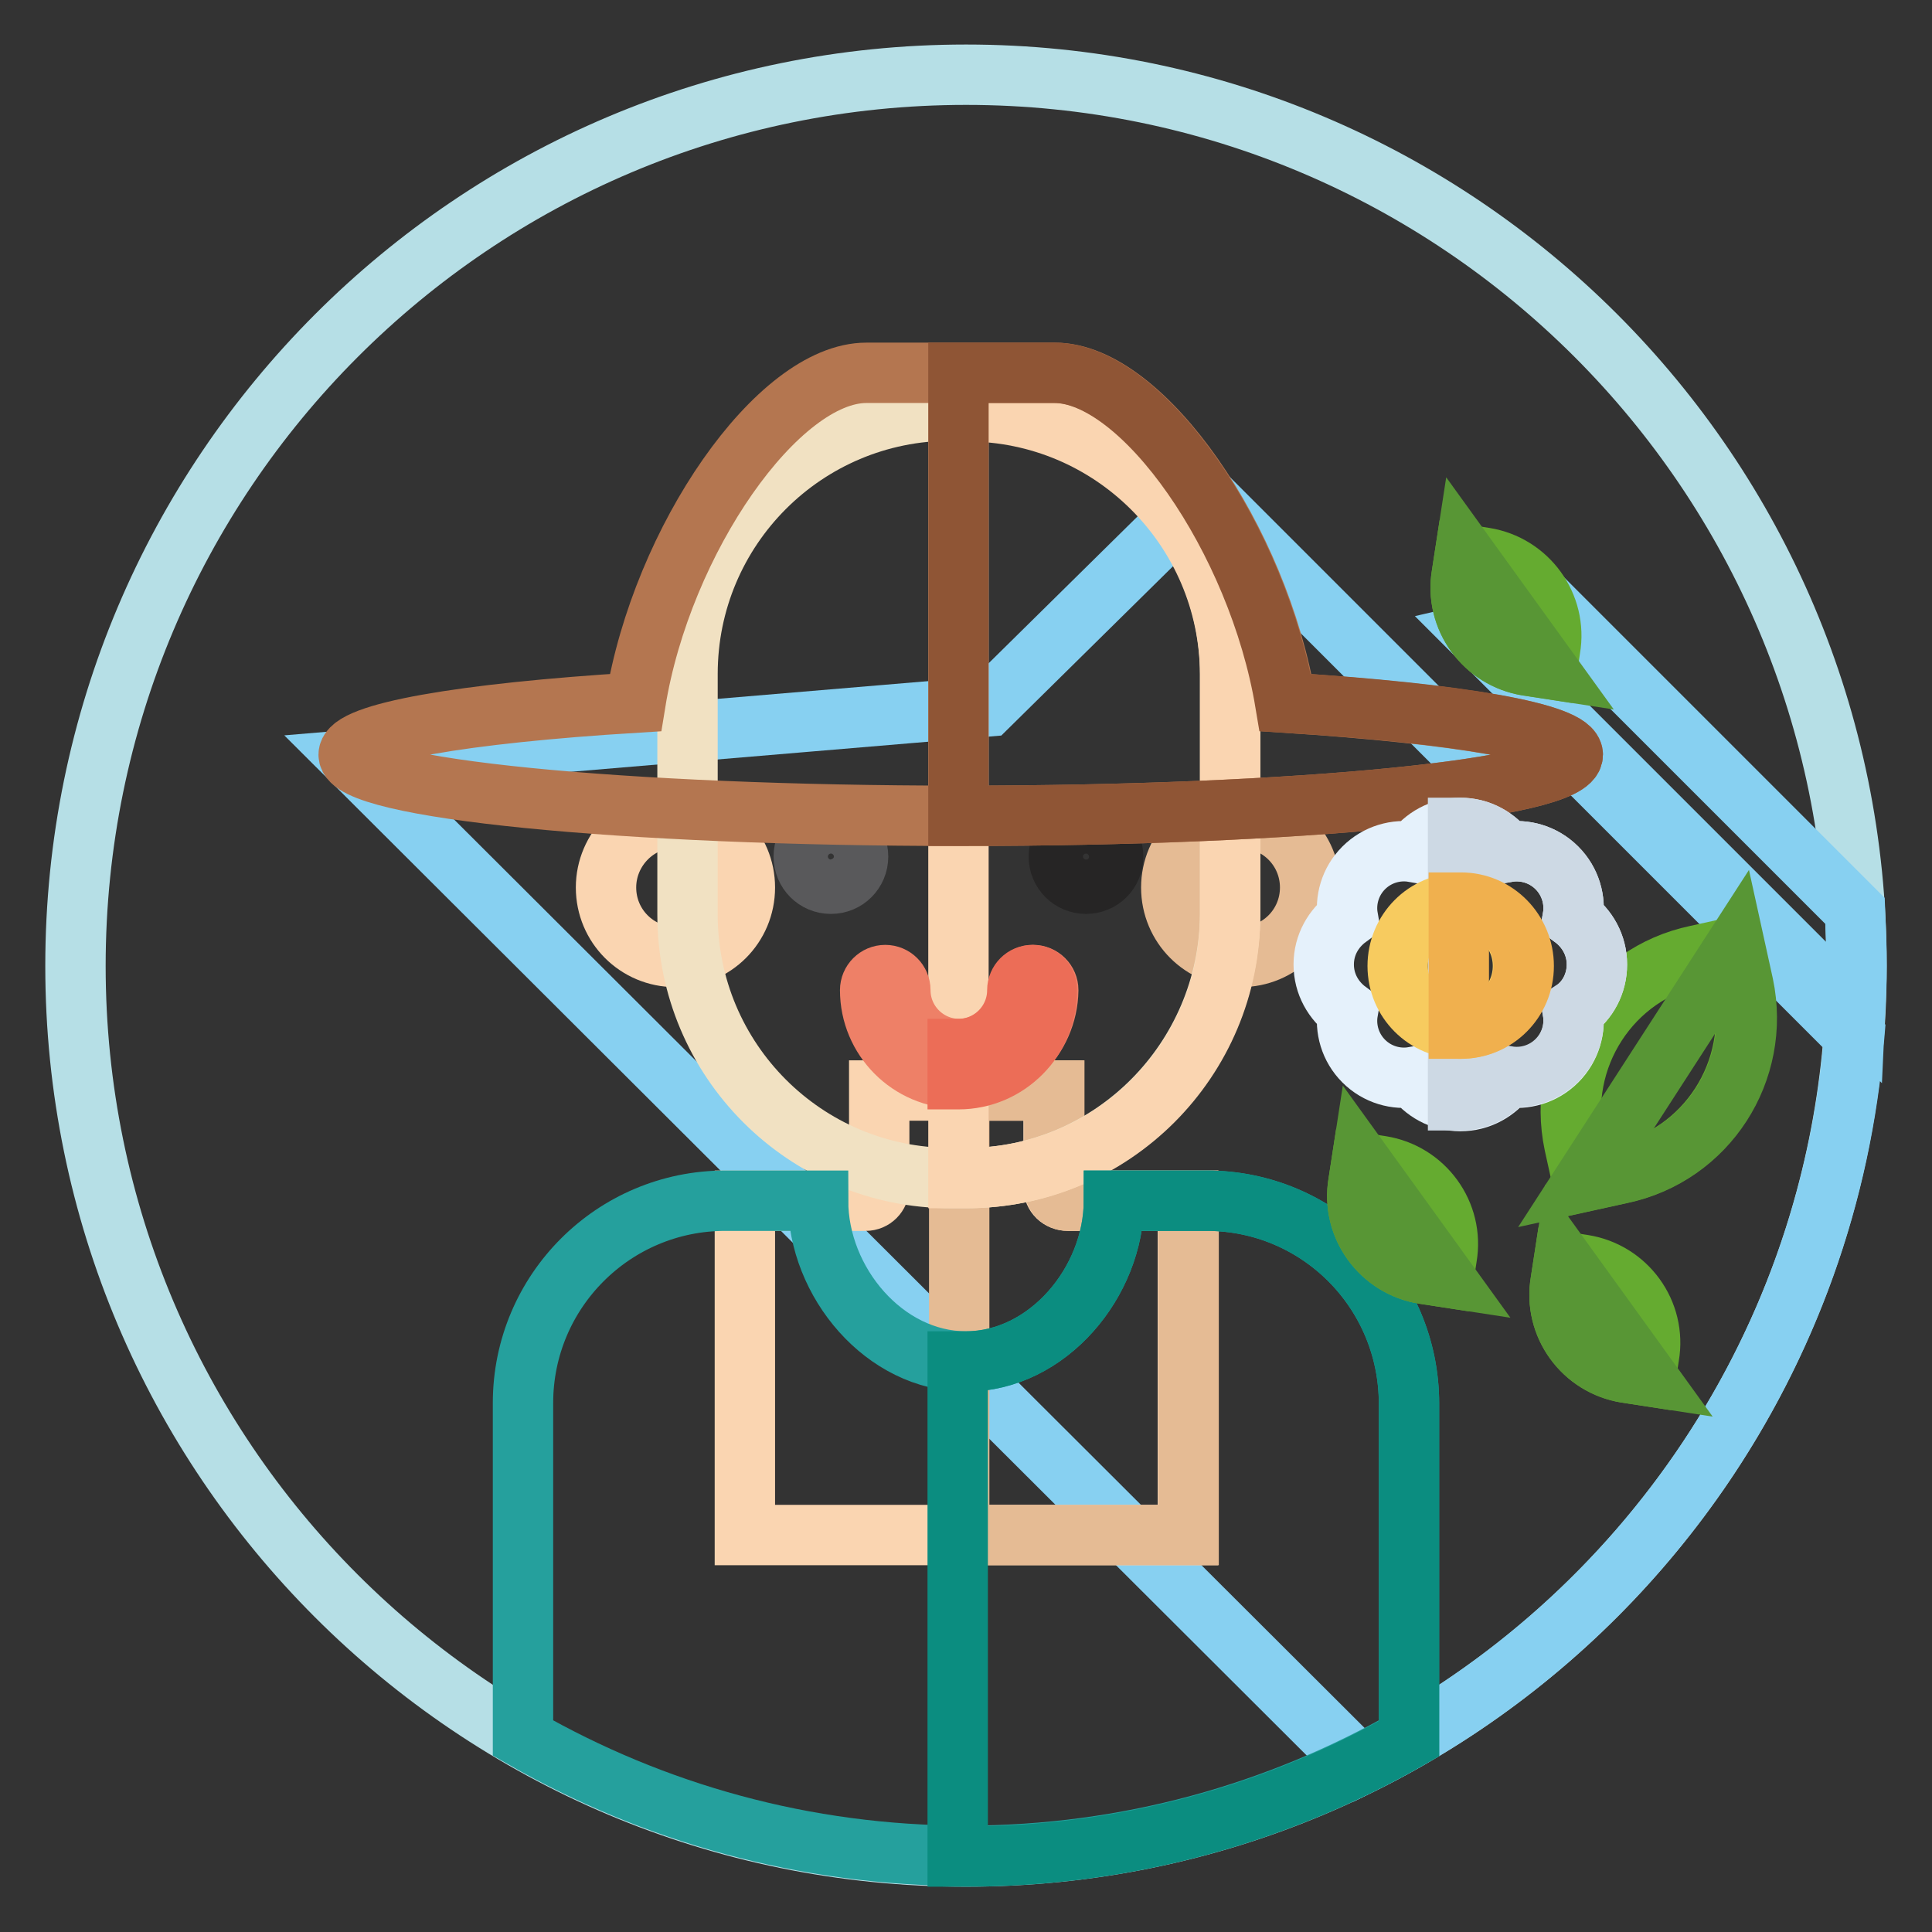
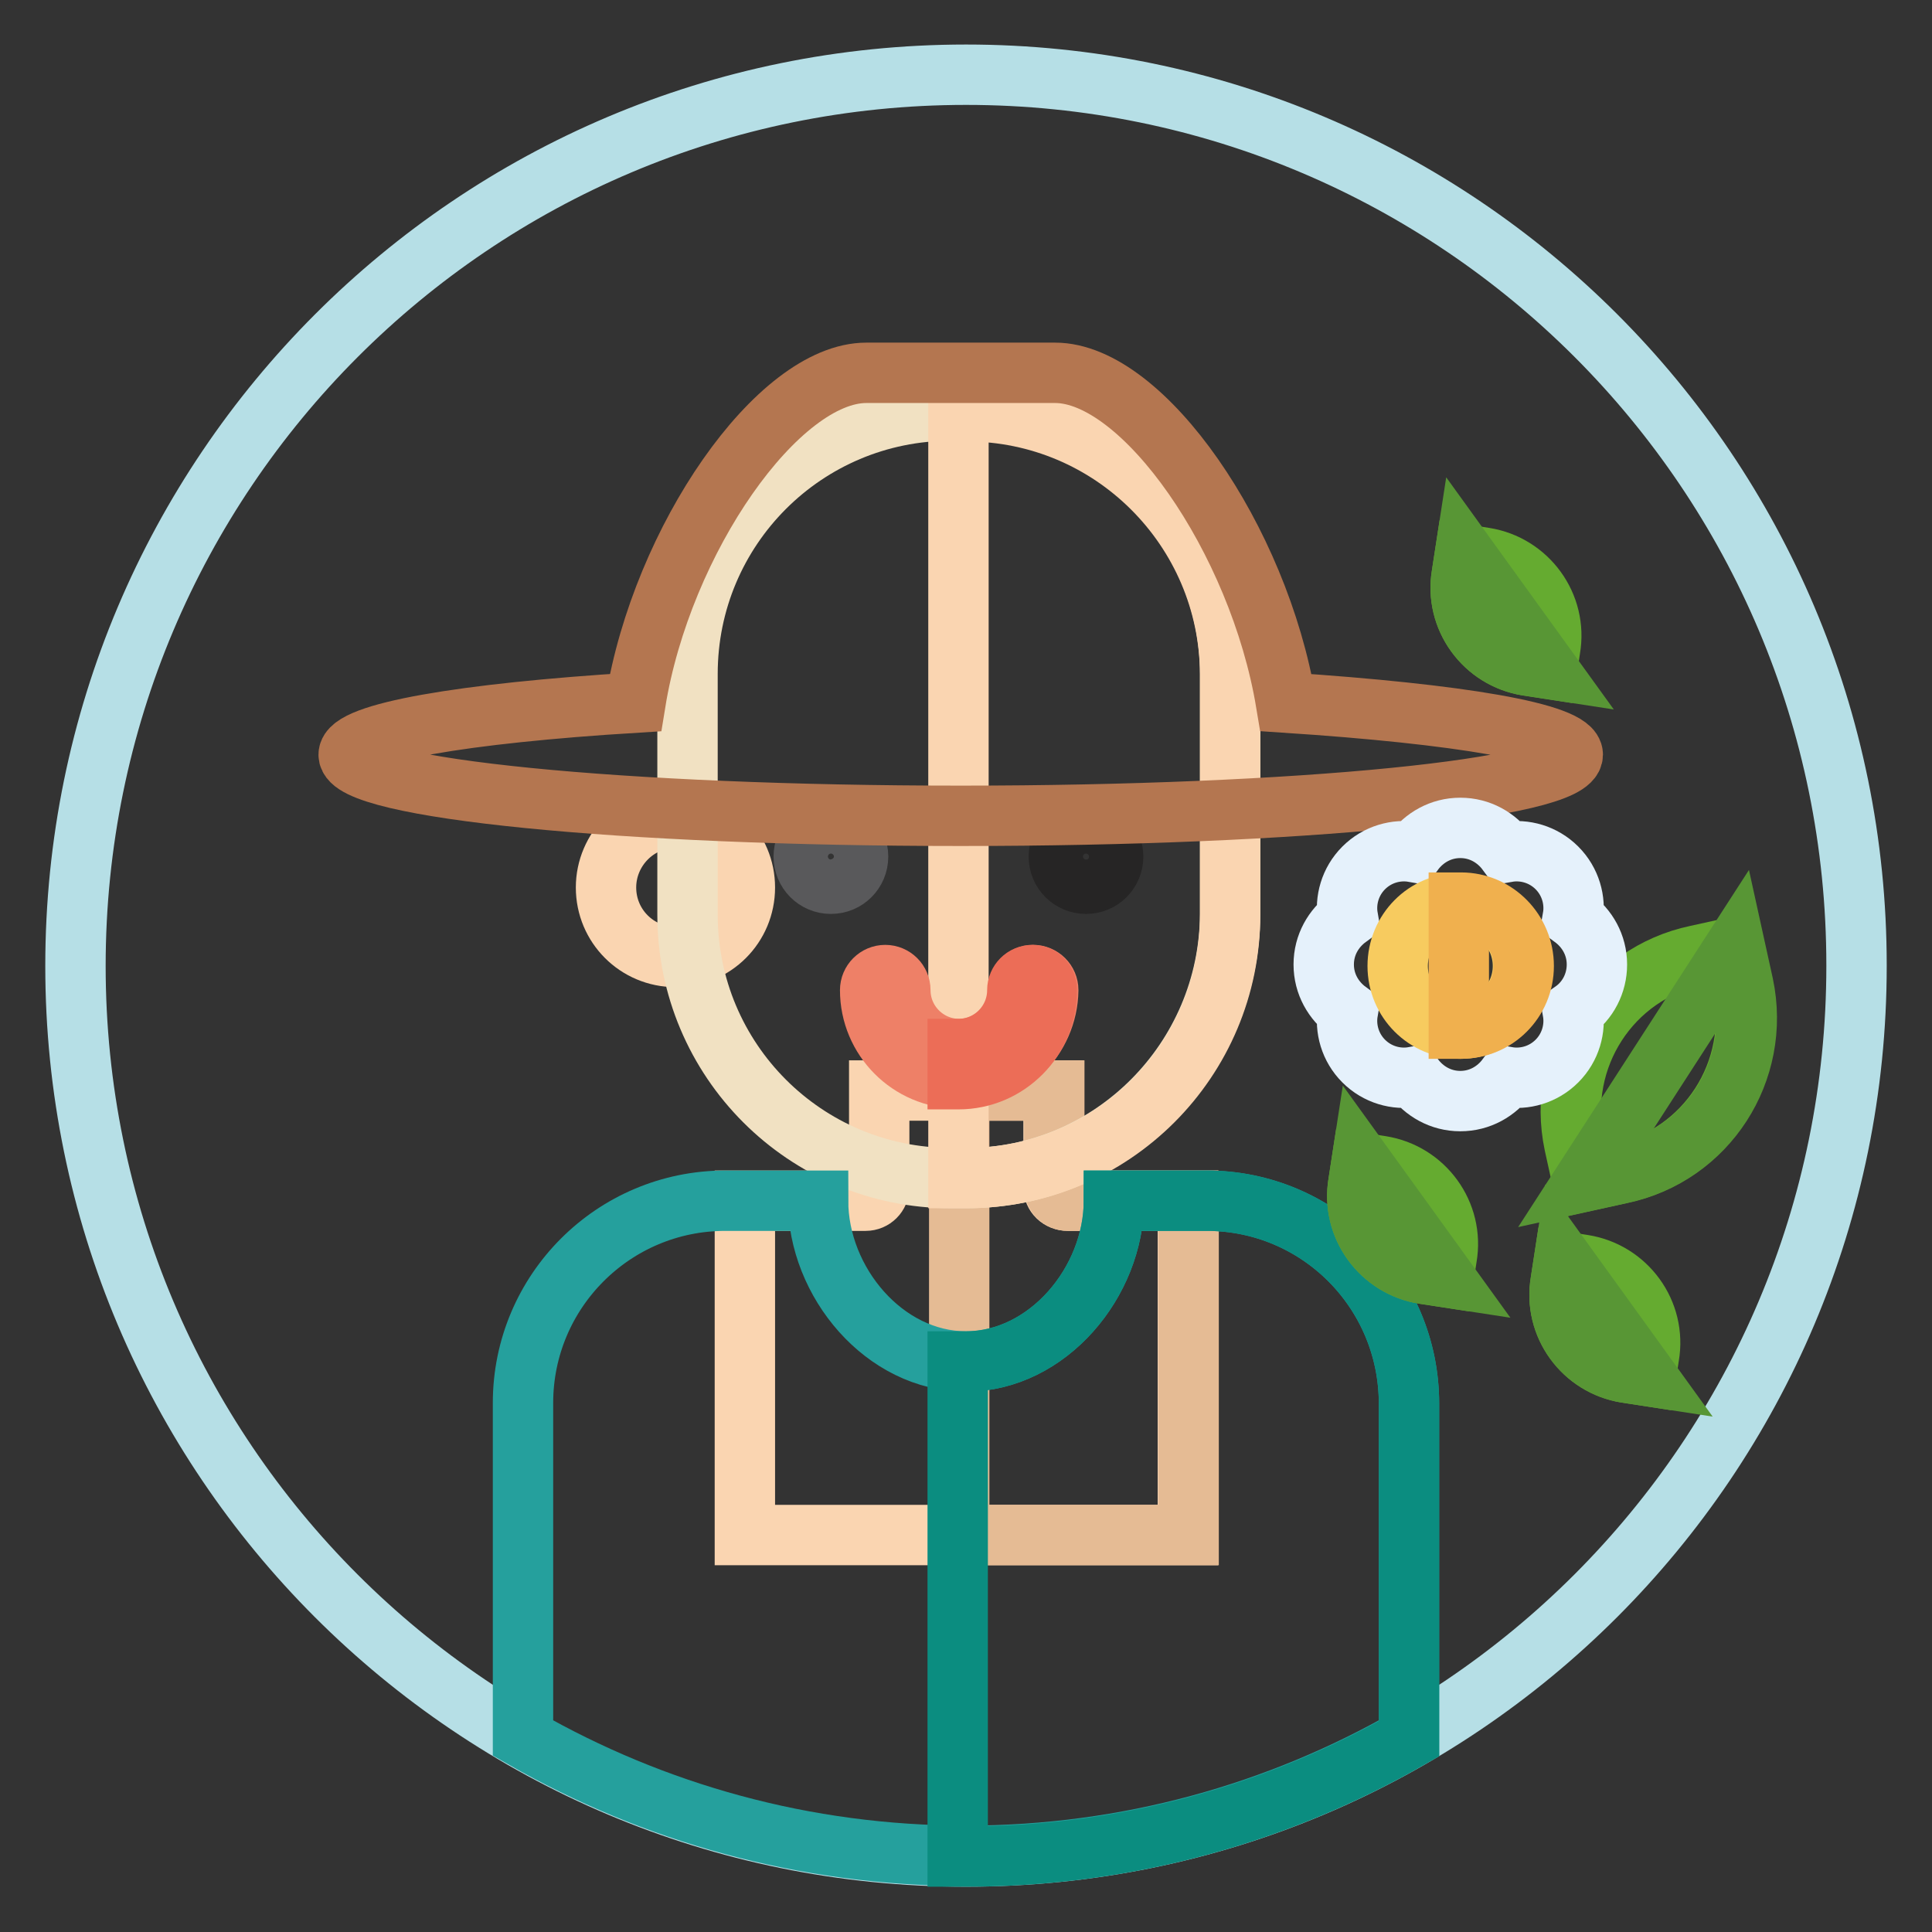
<svg xmlns="http://www.w3.org/2000/svg" version="1.1" x="0px" y="0px" viewBox="0 0 256 256" enable-background="new 0 0 256 256" xml:space="preserve">
  <rect x="0" y="0" width="256" height="256" fill="#333333" stroke="none" />
  <g>
    <path stroke-width="8" fill-opacity="0" stroke="#b6dfe6" d="M10,128c0,65.2,52.8,118,118,118c65.2,0,118-52.8,118-118c0,0,0,0,0-0.1c0-65.2-52.8-118-118-118 S10,62.8,10,128L10,128L10,128z" />
-     <path stroke-width="8" fill-opacity="0" stroke="#87d0f1" d="M198.4,83.2l-3,0.7l50.4,50.4c0.1-2.1,0.2-4.2,0.2-6.3c0-2.4-0.1-4.9-0.2-7.3l-42.1-42.1L198.4,83.2z  M180.1,233.9c36.4-17.9,62.2-54.1,65.6-96.6l-37.6-37.6l-11.6,2.7l-37-37l-28.6,28.2l-84.3,7.1L180.1,233.9L180.1,233.9z" />
    <path stroke-width="8" fill-opacity="0" stroke="#fad5b1" d="M139.6,157.3v-12.8h-23.1v12.8c0,1-0.8,1.8-1.8,1.8H98.7v44.3h58.7v-44.3h-15.9 C140.4,159.1,139.6,158.3,139.6,157.3L139.6,157.3z" />
    <path stroke-width="8" fill-opacity="0" stroke="#e5bb94" d="M157.4,159.1h-15.9c-1,0-1.8-0.8-1.8-1.8v-12.8h-12.6v58.9h30.4V159.1z" />
    <path stroke-width="8" fill-opacity="0" stroke="#fad5b1" d="M80.3,117.6c0,5.1,4.1,9.2,9.2,9.2c5.1,0,9.2-4.1,9.2-9.2c0-5.1-4.1-9.2-9.2-9.2 C84.5,108.3,80.3,112.5,80.3,117.6z" />
-     <path stroke-width="8" fill-opacity="0" stroke="#e5bb94" d="M155.2,117.6c0,5.1,4.1,9.2,9.2,9.2c5.1,0,9.2-4.1,9.2-9.2c0-5.1-4.1-9.2-9.2-9.2 C159.4,108.3,155.2,112.5,155.2,117.6z" />
    <path stroke-width="8" fill-opacity="0" stroke="#f1e1c2" d="M128.1,156.1H126c-19.3,0-34.9-15.6-34.9-34.9V89.3c0-19.3,15.6-34.9,34.9-34.9h2.1 c19.3,0,34.9,15.6,34.9,34.9v31.8C162.9,140.4,147.3,156.1,128.1,156.1z" />
    <path stroke-width="8" fill-opacity="0" stroke="#fad5b1" d="M128.1,54.5h-1.1v101.6h1.1c19.3,0,34.9-15.6,34.9-34.9V89.3C162.9,70.1,147.3,54.5,128.1,54.5z" />
    <path stroke-width="8" fill-opacity="0" stroke="#59595b" d="M106.5,113.5c0,2,1.6,3.6,3.6,3.6c2,0,3.6-1.6,3.6-3.6c0,0,0,0,0,0c0-2-1.6-3.6-3.6-3.6 C108.1,109.8,106.5,111.5,106.5,113.5C106.5,113.5,106.5,113.5,106.5,113.5z" />
    <path stroke-width="8" fill-opacity="0" stroke="#262525" d="M140.3,113.5c0,2,1.6,3.6,3.6,3.6c2,0,3.6-1.6,3.6-3.6l0,0c0-2-1.6-3.6-3.6-3.6 C142,109.9,140.3,111.5,140.3,113.5z" />
    <path stroke-width="8" fill-opacity="0" stroke="#25a09d" d="M159.9,159.1h-12.3c0,10.8-8.8,21.3-19.6,21.3c-10.8,0-19.6-10.5-19.6-21.3H96.1c-14.8,0-26.8,12-26.8,26.8 v44.4c17.3,9.9,37.3,15.6,58.7,15.6c21.4,0,41.4-5.7,58.7-15.6V186C186.7,171.1,174.7,159.1,159.9,159.1L159.9,159.1z" />
    <path stroke-width="8" fill-opacity="0" stroke="#0b8d80" d="M159.9,159.1h-12.3c0,10.8-8.8,21.3-19.6,21.3c-0.3,0-0.7,0-1.1,0V246c0.3,0,0.7,0,1.1,0 c21.4,0,41.4-5.7,58.7-15.6V186C186.7,171.1,174.7,159.1,159.9,159.1z" />
    <path stroke-width="8" fill-opacity="0" stroke="#ee8067" d="M127,142.9c-6.5,0-11.7-5.3-11.7-11.7c0-1.1,0.9-2,2-2c1.1,0,2,0.9,2,2c0,4.3,3.5,7.8,7.8,7.8 c4.3,0,7.8-3.5,7.8-7.8c0-1.1,0.9-2,2-2c1.1,0,2,0.9,2,2C138.8,137.6,133.5,142.9,127,142.9z" />
    <path stroke-width="8" fill-opacity="0" stroke="#ec6d57" d="M136.8,129.2c-1.1,0-2,0.9-2,2c0,4.3-3.5,7.8-7.8,7.8h-0.1v4h0.1c6.5,0,11.7-5.3,11.7-11.7 C138.8,130.1,137.9,129.2,136.8,129.2z" />
    <path stroke-width="8" fill-opacity="0" stroke="#b47650" d="M114.8,49.4c-11.7,0-27.1,22.1-30.6,43.7c-22.8,1.4-38,4-38,6.9c0,4.5,36.3,8.1,81.1,8.1 c44.8,0,81.1-3.6,81.1-8.1c0-2.9-15.2-5.4-38-6.9c-3.6-21.6-18.9-43.7-30.6-43.7H114.8z" />
-     <path stroke-width="8" fill-opacity="0" stroke="#8f5535" d="M170.3,93.1c-3.6-21.6-18.9-43.7-30.6-43.7h-12.7v58.7h0.3c44.8,0,81.1-3.6,81.1-8.1 C208.3,97.1,193.1,94.5,170.3,93.1L170.3,93.1z" />
    <path stroke-width="8" fill-opacity="0" stroke="#65ab30" d="M209.7,156.6l-1.1-5c-2.4-11.4,4.8-22.6,16.2-25l5-1.1l1.1,5c2.4,11.4-4.8,22.6-16.2,25L209.7,156.6z  M191.3,169.2l-2.6-0.4c-5.7-0.9-9.7-6.3-8.7-12.1l0.4-2.6l2.6,0.4c5.7,0.9,9.7,6.3,8.7,12.1L191.3,169.2z M218.1,182.3l-2.6-0.4 c-5.7-0.9-9.7-6.3-8.7-12.1l0.4-2.6l2.6,0.4c5.7,0.9,9.7,6.3,8.7,12.1L218.1,182.3z M205,88.6l-2.6-0.4c-5.7-0.9-9.7-6.3-8.7-12.1 l0.4-2.6l2.6,0.4c5.7,0.9,9.7,6.3,8.7,12.1L205,88.6z" />
    <path stroke-width="8" fill-opacity="0" stroke="#589635" d="M229.9,125.5l1.1,5c2.4,11.4-4.8,22.6-16.2,25l-5,1.1L229.9,125.5z M191.3,169.2l-2.6-0.4 c-5.7-0.9-9.7-6.3-8.7-12.1l0.4-2.6L191.3,169.2z M218.1,182.3l-2.6-0.4c-5.7-0.9-9.7-6.3-8.7-12.1l0.4-2.6L218.1,182.3z M205,88.6 l-2.6-0.4c-5.7-0.9-9.7-6.3-8.7-12.1l0.4-2.6L205,88.6z" />
    <path stroke-width="8" fill-opacity="0" stroke="#e5f1fb" d="M211.6,127.8c0-2.6-1.3-4.8-3.2-6.2c0.4-2.3-0.3-4.8-2.1-6.6c-1.8-1.8-4.3-2.5-6.6-2.1 c-1.4-1.9-3.6-3.2-6.2-3.2c-2.6,0-4.8,1.3-6.2,3.2c-2.3-0.4-4.8,0.3-6.6,2.1c-1.8,1.8-2.5,4.3-2.1,6.6c-1.9,1.4-3.2,3.6-3.2,6.2 c0,2.6,1.3,4.8,3.2,6.2c-0.4,2.3,0.3,4.8,2.1,6.6c1.8,1.8,4.3,2.5,6.6,2.1c1.4,1.9,3.6,3.2,6.2,3.2c2.6,0,4.8-1.3,6.2-3.2 c2.3,0.4,4.8-0.3,6.6-2.1c1.8-1.8,2.5-4.3,2.1-6.6C210.4,132.6,211.6,130.3,211.6,127.8z" />
-     <path stroke-width="8" fill-opacity="0" stroke="#cdd9e4" d="M211.6,127.8c0-2.6-1.3-4.8-3.2-6.2c0.4-2.3-0.3-4.8-2.1-6.6c-1.8-1.8-4.3-2.5-6.6-2.1 c-1.4-1.9-3.6-3.2-6.2-3.2c-0.1,0-0.2,0-0.3,0v36.1c0.1,0,0.2,0,0.3,0c2.6,0,4.8-1.3,6.2-3.2c2.3,0.4,4.8-0.3,6.6-2.1 c1.8-1.8,2.5-4.3,2.1-6.6C210.4,132.6,211.6,130.3,211.6,127.8z" />
    <path stroke-width="8" fill-opacity="0" stroke="#f7cb5f" d="M185.2,128c0,4.6,3.7,8.3,8.3,8.3c4.6,0,8.3-3.7,8.3-8.3c0-4.6-3.7-8.3-8.3-8.3 C188.9,119.6,185.2,123.4,185.2,128z" />
    <path stroke-width="8" fill-opacity="0" stroke="#f0b04e" d="M193.6,119.6c-0.1,0-0.2,0-0.3,0v16.7c0.1,0,0.2,0,0.3,0c4.6,0,8.3-3.7,8.3-8.3 C201.9,123.4,198.2,119.6,193.6,119.6z" />
  </g>
</svg>